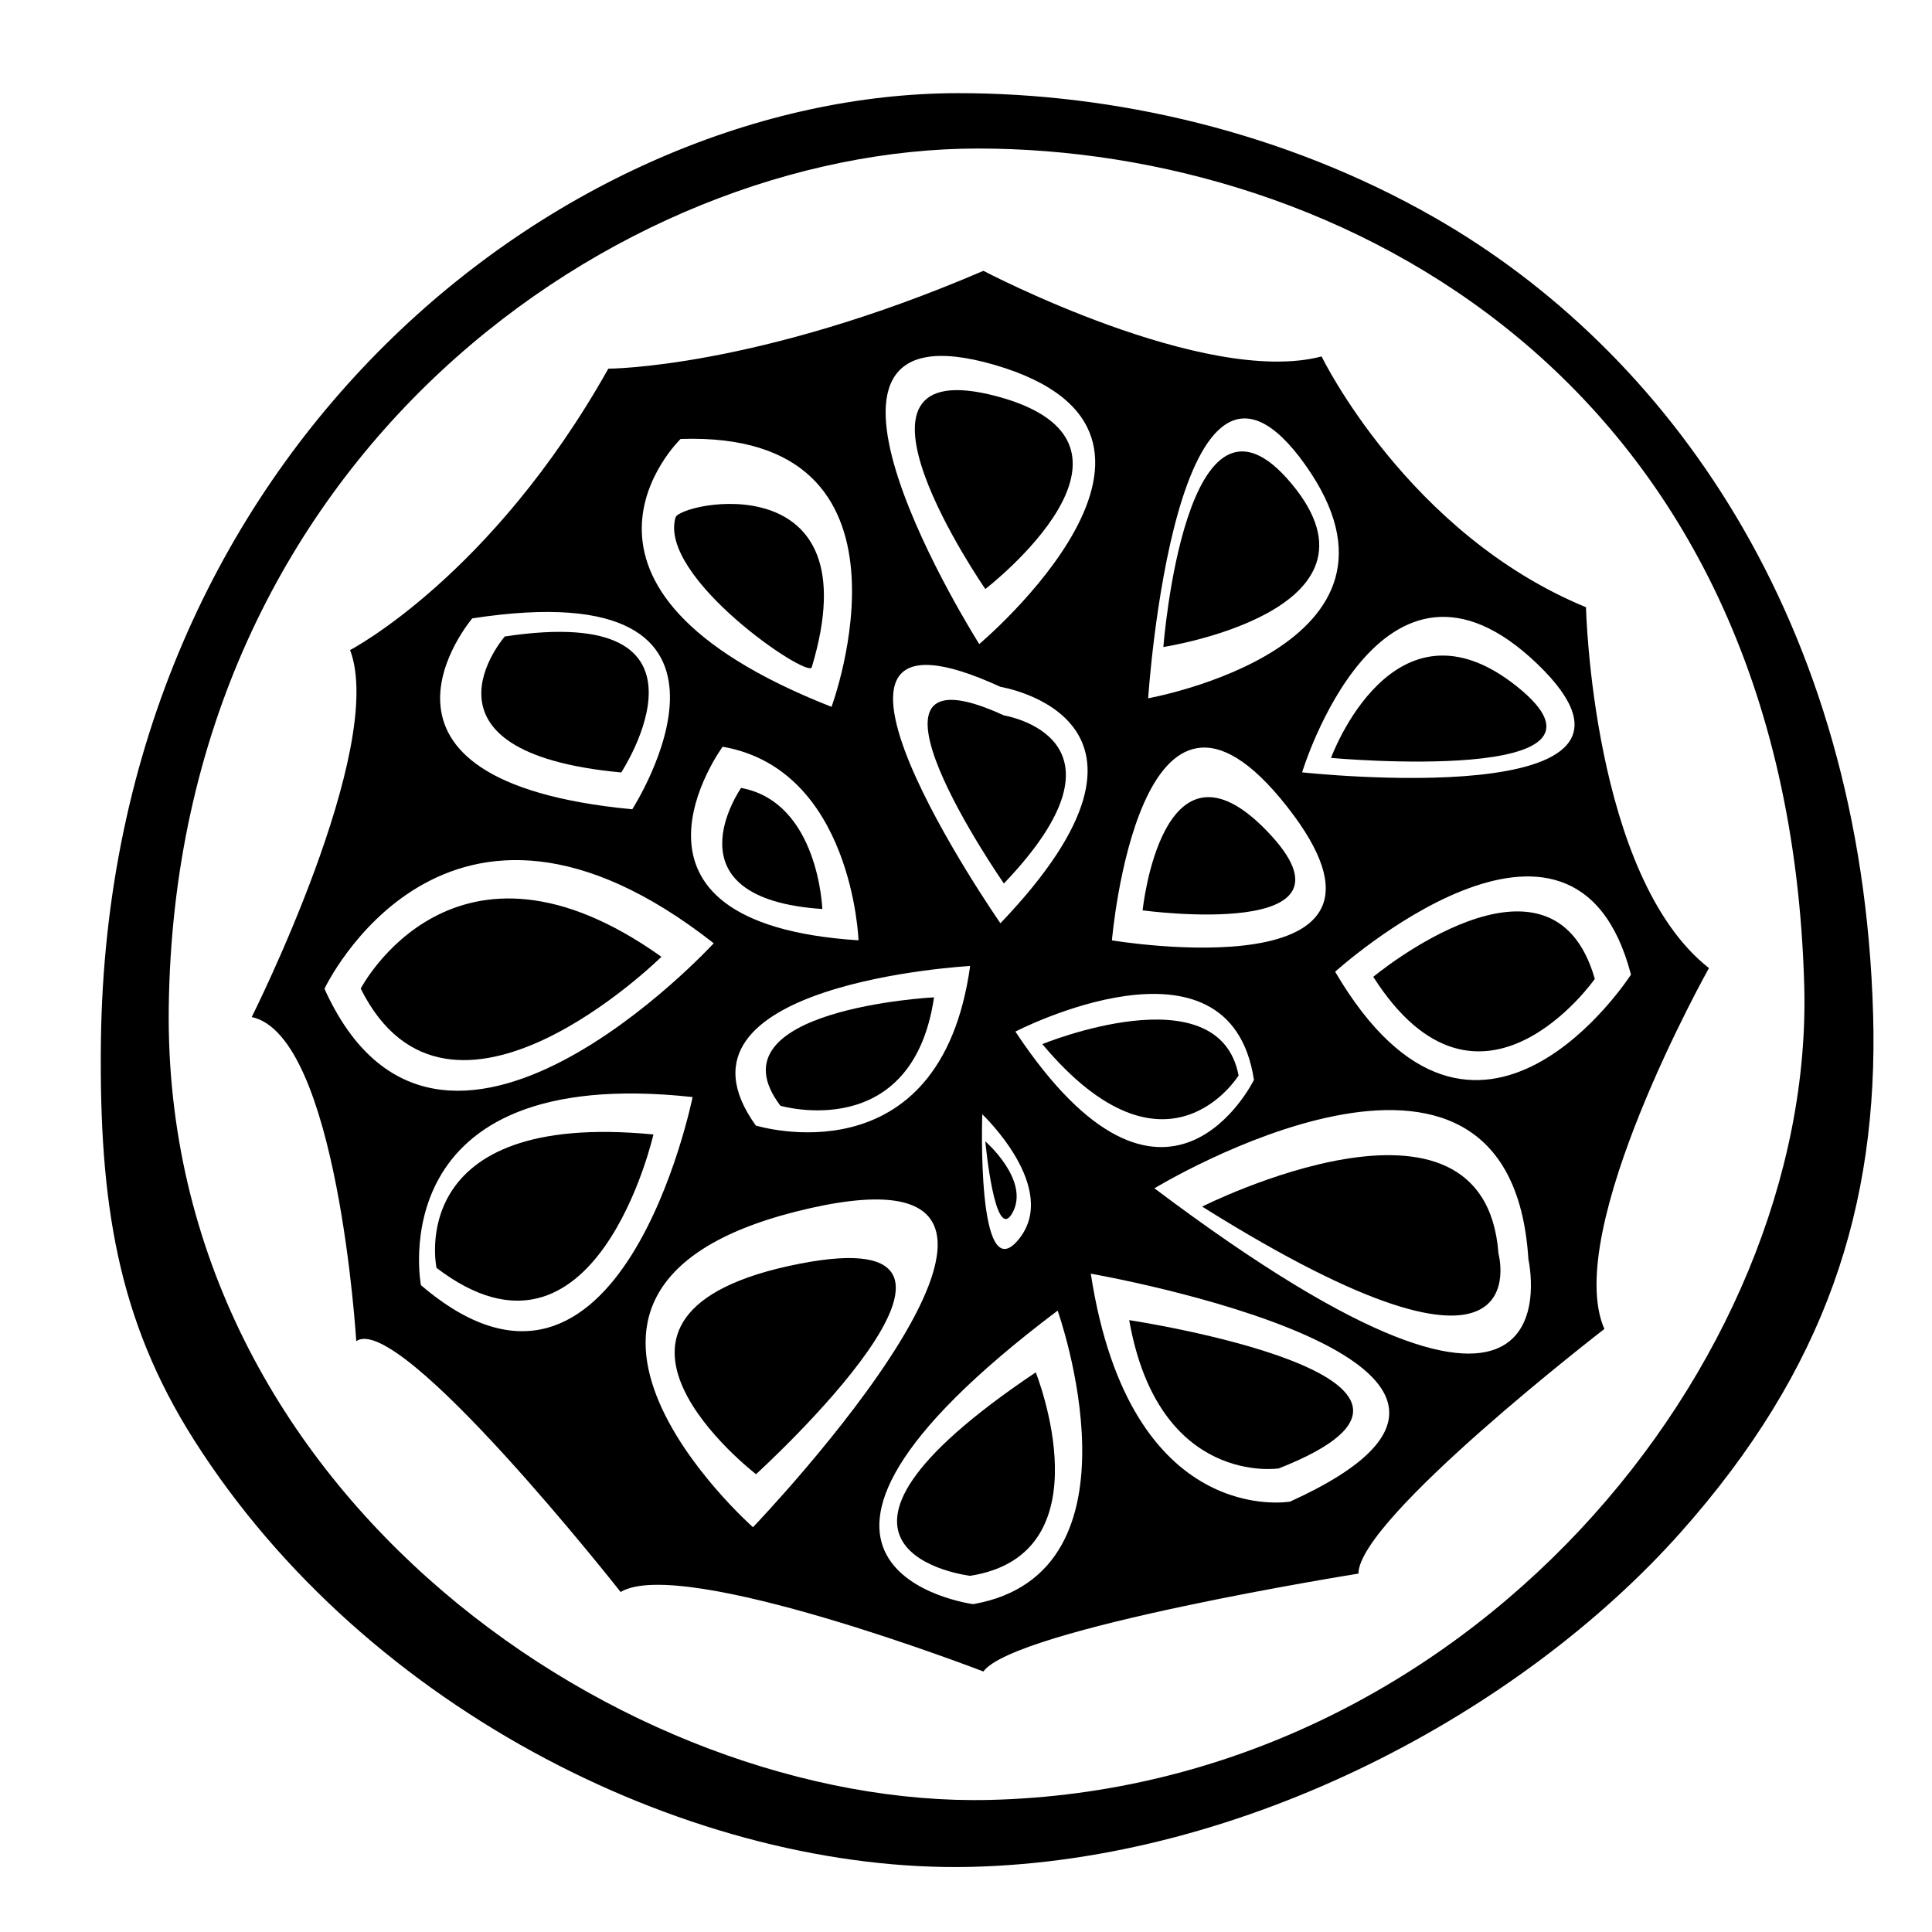
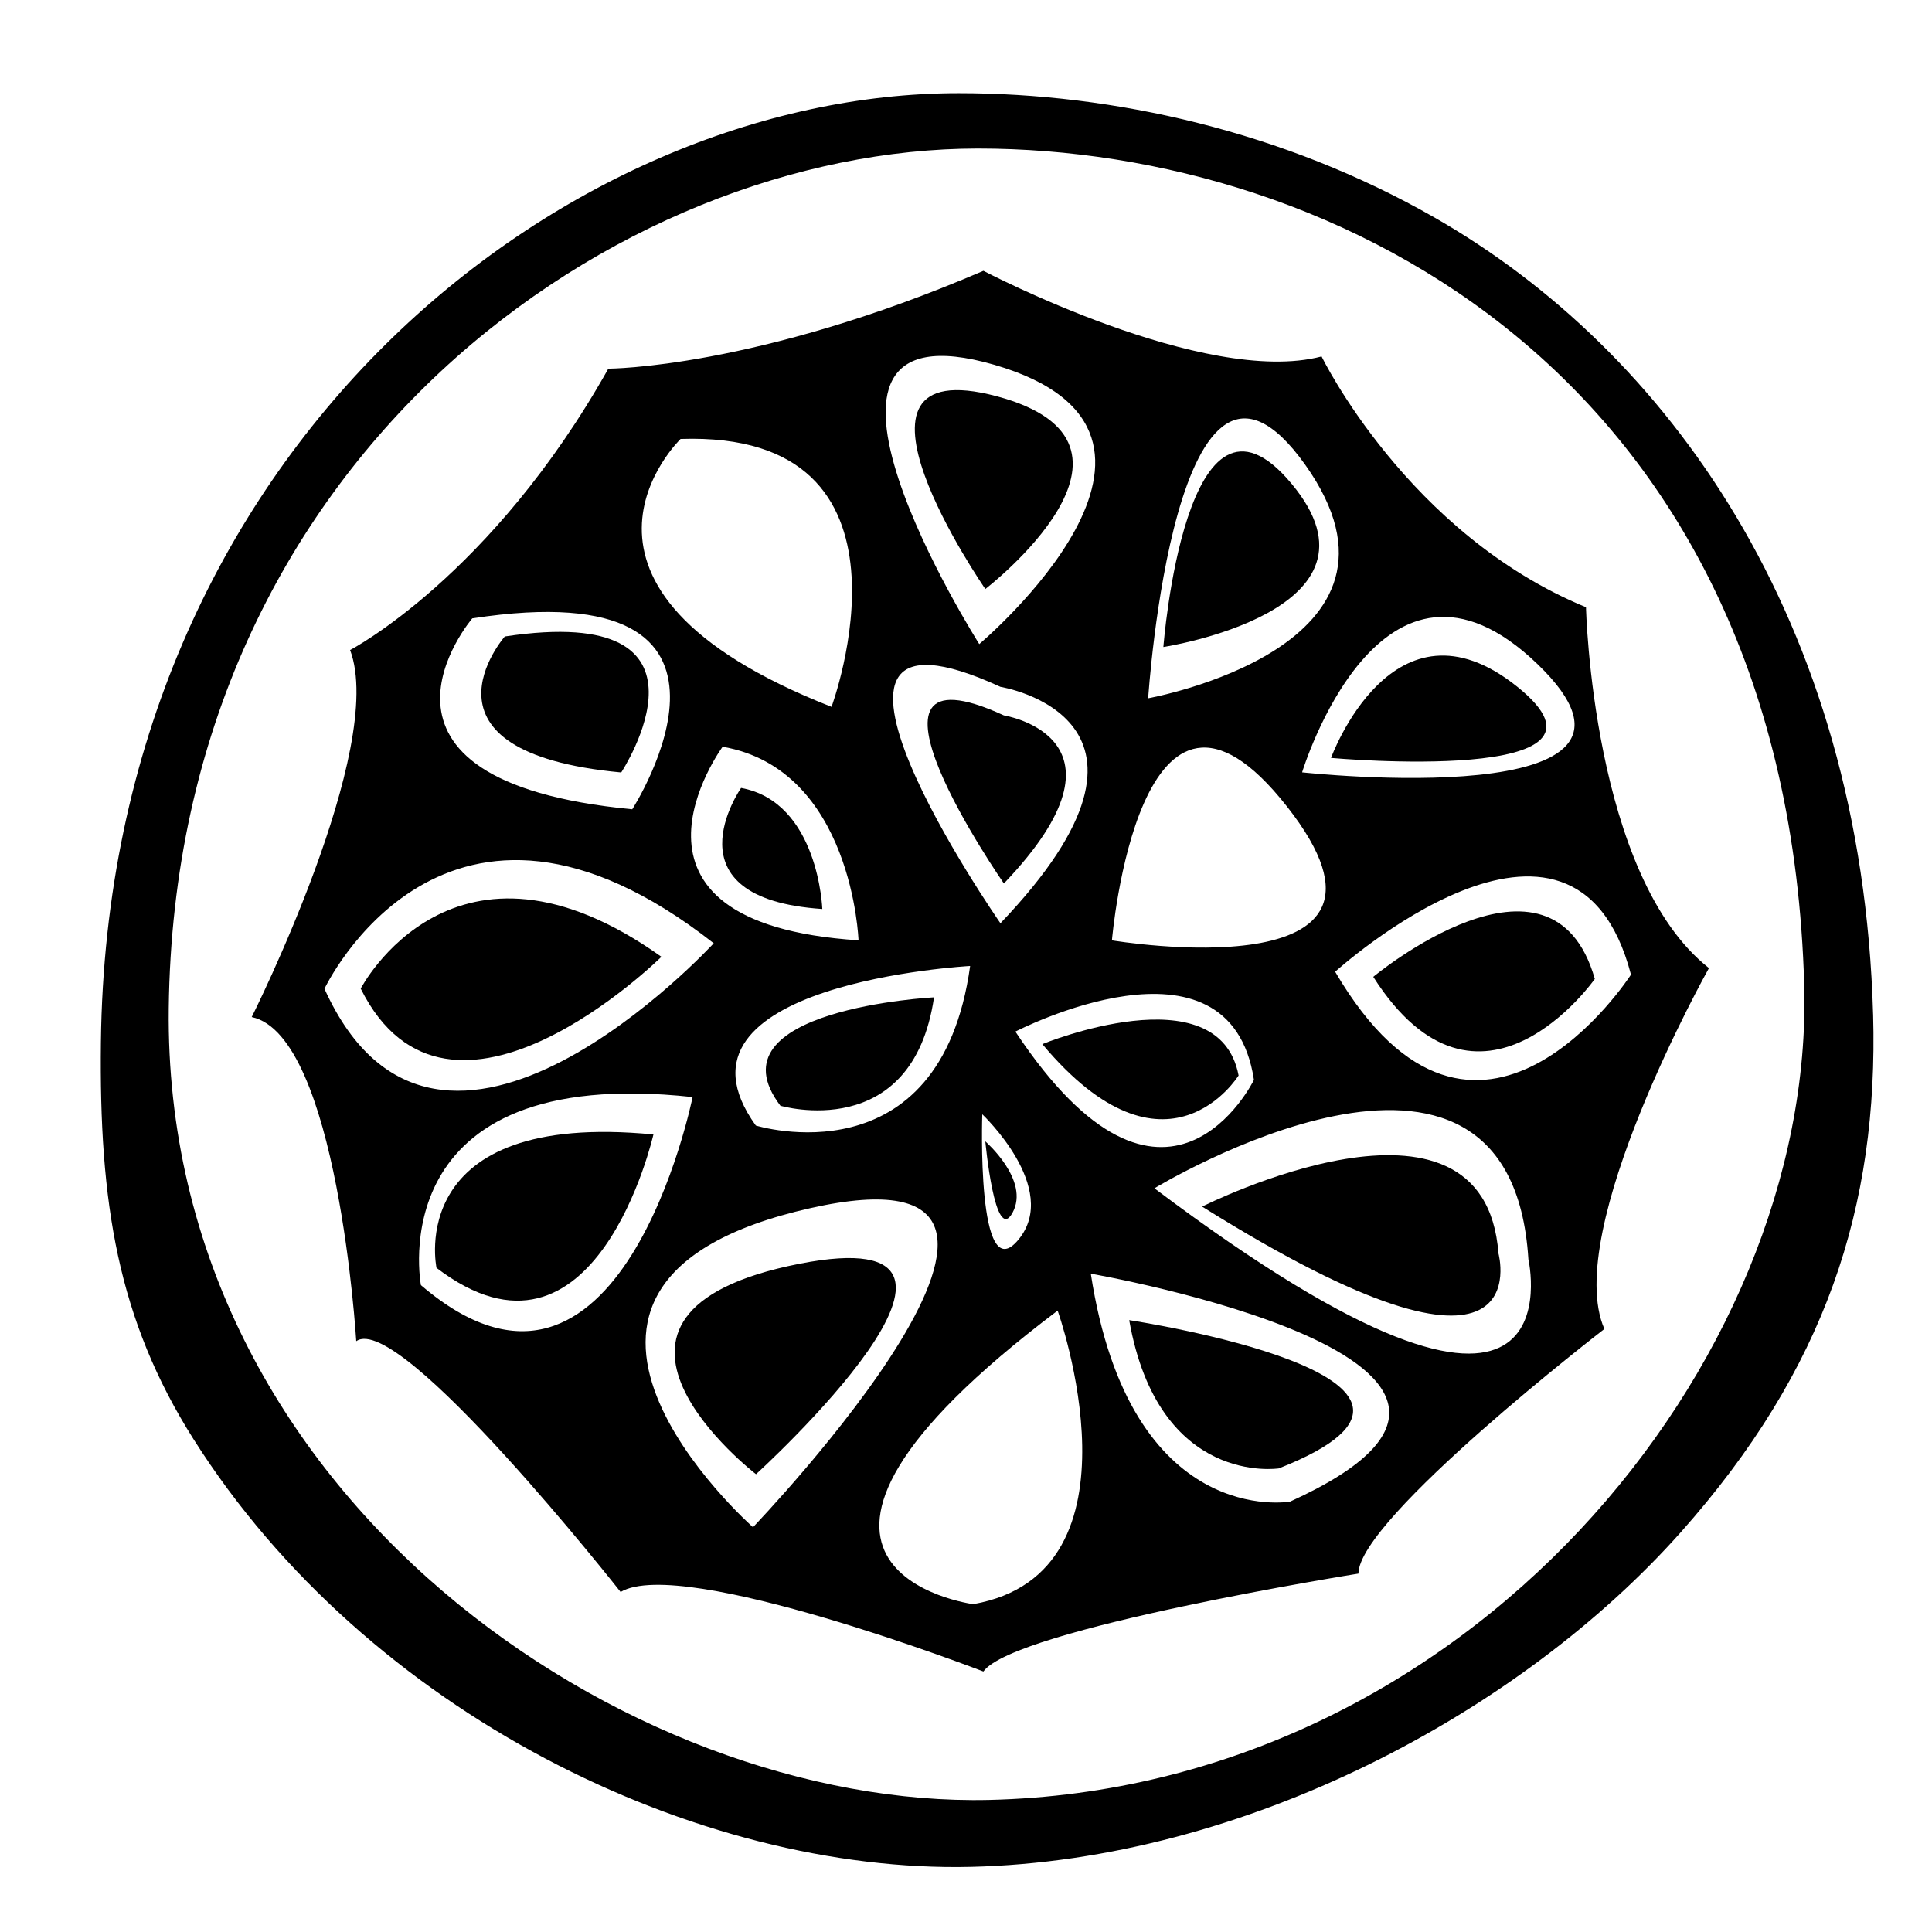
<svg xmlns="http://www.w3.org/2000/svg" fill="#000000" width="800px" height="800px" version="1.1" viewBox="144 144 512 512">
  <g>
    <path d="m640.39 412.8c-2.957-105.01-54.883-176.05-116.22-211.15-39.969-22.867-85.133-32.961-126.13-32.961-103.95 0-225.46 93.961-227.3 251.48-0.488 42.461 4.398 73.434 24.59 105.3 46.102 72.75 133.69 114.96 205.97 113.27 72.676-1.703 145.76-41.051 188.12-88.676 38.348-43.113 52.41-86.219 50.977-137.26zm-234.22 208.2c-94.984 2.273-218.95-79.988-217.45-209.75 1.68-146.68 119.45-227.89 214.46-227.89 95.012 0 214.48 60.379 218.96 221.83 2.758 100.02-89.359 212.82-215.97 215.81z" />
    <path d="m340.4 352.81s-20.523 29.281 21.52 32.086c0 0-0.969-28.285-21.52-32.086z" />
-     <path d="m408.13 249.01c-46.984-12.477-3.008 51.086-3.008 51.086s50.051-38.523 3.008-51.086z" />
-     <path d="m479.9 364.38c-27.957-29.172-33.094 20.875-33.094 20.875-0.004 0 61.125 8.328 33.094-20.875z" />
+     <path d="m408.13 249.01c-46.984-12.477-3.008 51.086-3.008 51.086s50.051-38.523 3.008-51.086" />
    <path d="m308.63 348.71s29.715-45.191-30.852-36.039c0.004-0.008-26.816 30.664 30.852 36.039z" />
-     <path d="m359.12 320.84c16.391-54.379-34.938-43.742-36.105-39.695-4.606 15.898 35.16 42.785 36.105 39.695z" />
    <path d="m546.05 325.96c-32.871-26.32-49.316 18.898-49.316 18.898s82.188 7.441 49.316-18.898z" />
    <path d="m319.28 397.56c-54.98-39.156-79.688 8.43-79.688 8.43 23.496 47.102 79.688-8.43 79.688-8.43z" />
    <path d="m391.53 408.3s-60.16 3.106-40.707 28.734c0 0 34.953 10.27 40.707-28.734z" />
    <path d="m410.04 333.59c-45.473-20.914 0 44.547 0 44.547 36.961-38.676 0-44.547 0-44.547z" />
    <path d="m412.32 465.4c4.715-8.598-7.199-18.922-7.199-18.922 0 0.004 2.519 27.473 7.199 18.922z" />
    <path d="m507.93 402.87c28.145 44.117 58.711 0.555 58.711 0.555-11.387-39.93-58.711-0.555-58.711-0.555z" />
    <path d="m472.24 429.01c-5.25-27.48-52.016-8.312-52.016-8.312 32.918 39.281 52.016 8.312 52.016 8.312z" />
-     <path d="m401.1 561.61c36.711-5.766 17.383-53.918 17.383-53.918-70.926 47.566-17.383 53.918-17.383 53.918z" />
    <path d="m259.68 480c42.152 32.184 57.484-35.355 57.484-35.355-66.402-6.434-57.484 35.355-57.484 35.355z" />
    <path d="m462.58 463.76c90.566 56.719 78.527 12.41 78.527 12.41-3.746-50.16-78.527-12.41-78.527-12.41z" />
    <path d="m355.86 478.91c-66.969 13.137-11.508 55.766-11.508 55.766s75.051-68.203 11.508-55.766z" />
    <path d="m486.29 272.21c-28.102-33.816-33.984 43.254-33.984 43.254s62.137-9.52 33.984-43.254z" />
    <path d="m596.89 400.55c-30.973-24.312-32.586-95.629-32.586-95.629-47.258-19.453-70.07-66.457-70.07-66.457-30.969 8.113-89.621-22.695-89.621-22.695-60.289 25.93-99.402 25.93-99.402 25.93-30.957 55.117-68.434 74.57-68.434 74.57 9.781 25.93-26.07 97.258-26.07 97.258 22.812 4.859 27.703 85.906 27.703 85.906 11.398-8.113 70.059 66.457 70.059 66.457 16.297-9.73 96.137 21.074 96.137 21.074 8.145-11.359 99.395-25.945 99.395-25.945 0-14.57 65.176-64.828 65.176-64.828-11.395-25.941 27.715-95.641 27.715-95.641zm-20.664 1.734s-40.766 63.402-78.395-0.766c0.008 0 63.234-57.324 78.395 0.766zm-24.758-82.277c41.547 40.016-62.395 28.672-62.395 28.672s20.789-68.711 62.395-28.672zm-61.594-52.875c34.371 48.344-41.598 61.918-41.598 61.918s7.199-110.22 41.598-61.918zm-4.793 90.621c39.156 49.809-46.41 35.453-46.41 35.453s7.242-85.324 46.41-35.453zm-75.957-31.734s51.977 8.301 0 62.652c0 0-64.02-92.09 0-62.652zm-8.027 73.977c-7.965 57.41-56.797 42.281-56.797 42.281-27.145-37.73 56.797-42.281 56.797-42.281zm3.215 39.297s20.773 19.633 9.594 33.219c-11.203 13.59-9.594-33.219-9.594-33.219zm8.777-21.91s56.801-29.449 63.219 12.797c-0.004 0.008-23.195 47.57-63.219-12.797zm-5.57-176.7c62.379 18.137-4.004 74.004-4.004 74.004s-58.41-92.113 4.004-74.004zm-72.012 101.21c34.422 6 36.012 51.305 36.012 51.305-70.352-4.535-36.012-51.305-36.012-51.305zm-11.141-81.562c67.156-2.285 39.996 70.992 39.996 70.992-80.766-31.738-39.996-70.992-39.996-70.992zm-55.207 47.543c83.156-12.77 42.395 50.598 42.395 50.598-79.148-7.543-42.395-50.598-42.395-50.598zm-39.172 98.164s31.969-67.918 103.16-12.062c0 0-72.789 79.25-103.16 12.062zm25.559 78.535s-11.184-58.902 72-49.84c0 0-19.172 95.086-72 49.84zm88.004 64.156s-73.215-64.66 15.211-84.562c83.93-18.852-15.211 84.562-15.211 84.562zm58.359 20.387s-68.766-9.07 22.375-77.789c0 0 24.809 69.488-22.375 77.789zm83.969-27.172s-42.383 7.508-52.805-60.406c0 0 134.38 23.398 52.805 60.406zm-35.945-83.031s94.336-57.402 99.109 18.824c0 0.004 15.211 67.191-99.109-18.824z" />
    <path d="m443.25 493.85c7.805 44.199 39.633 39.297 39.633 39.297 61.172-24.059-39.633-39.297-39.633-39.297z" />
  </g>
</svg>